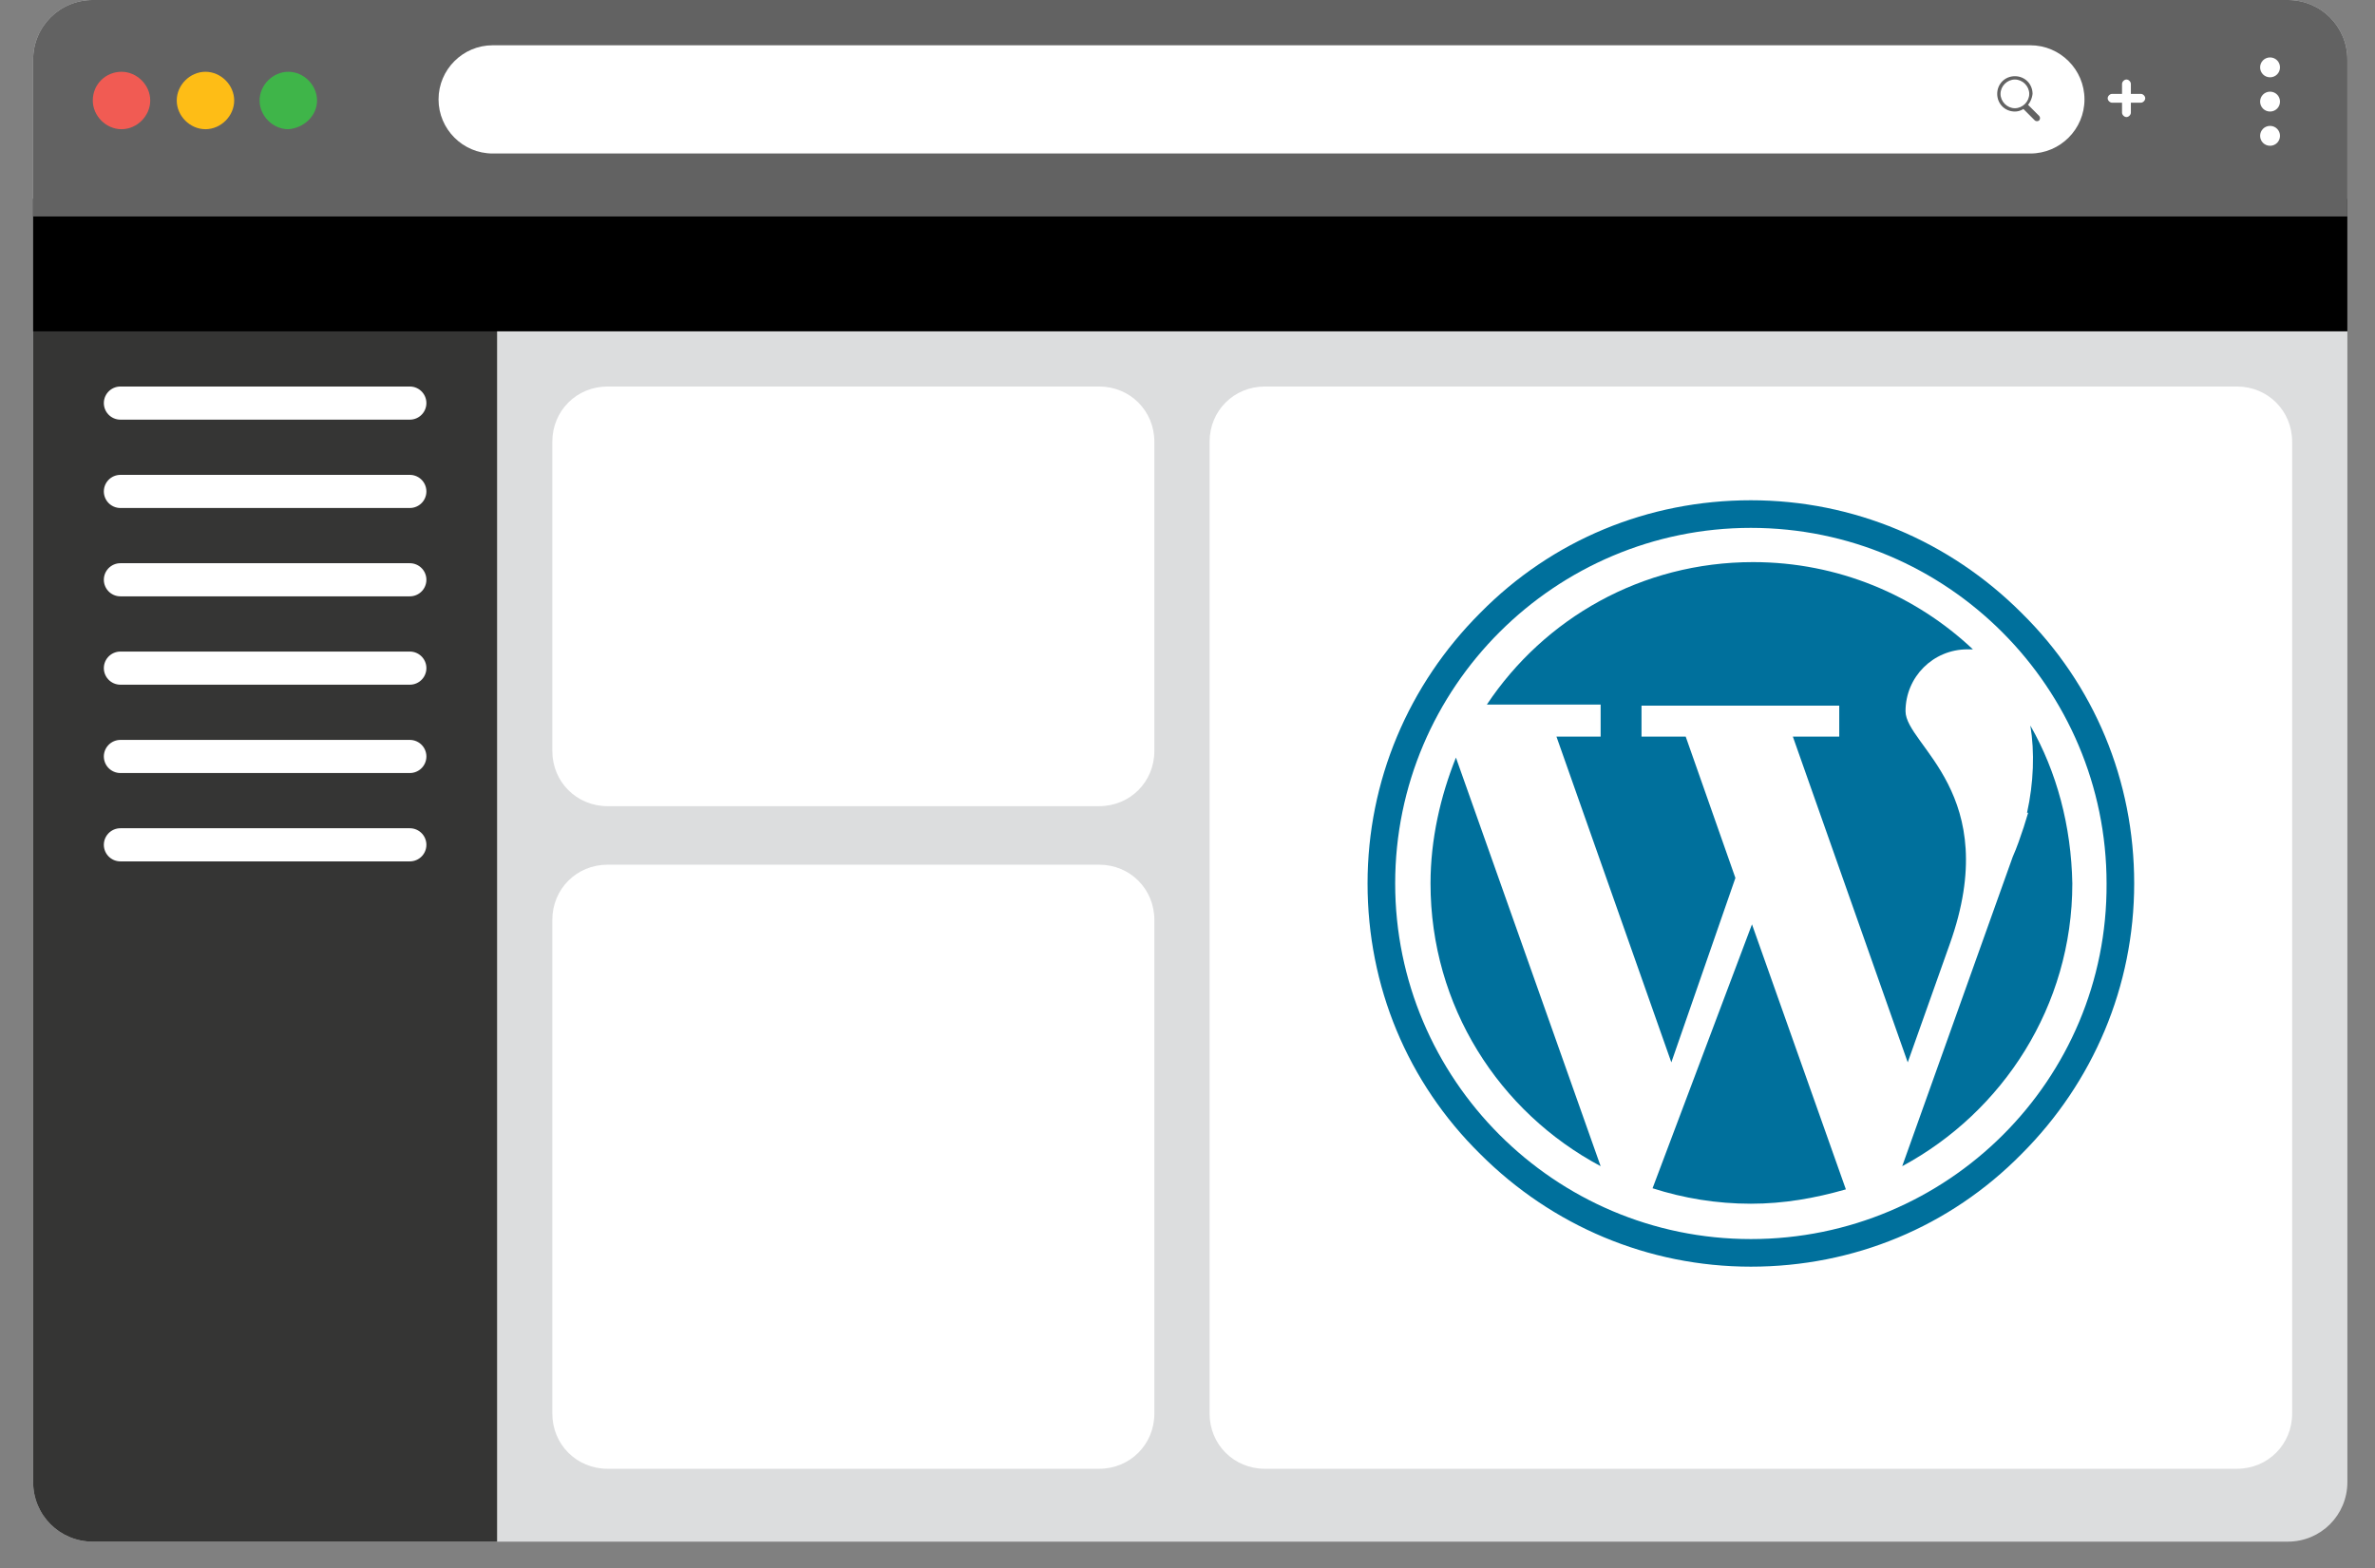
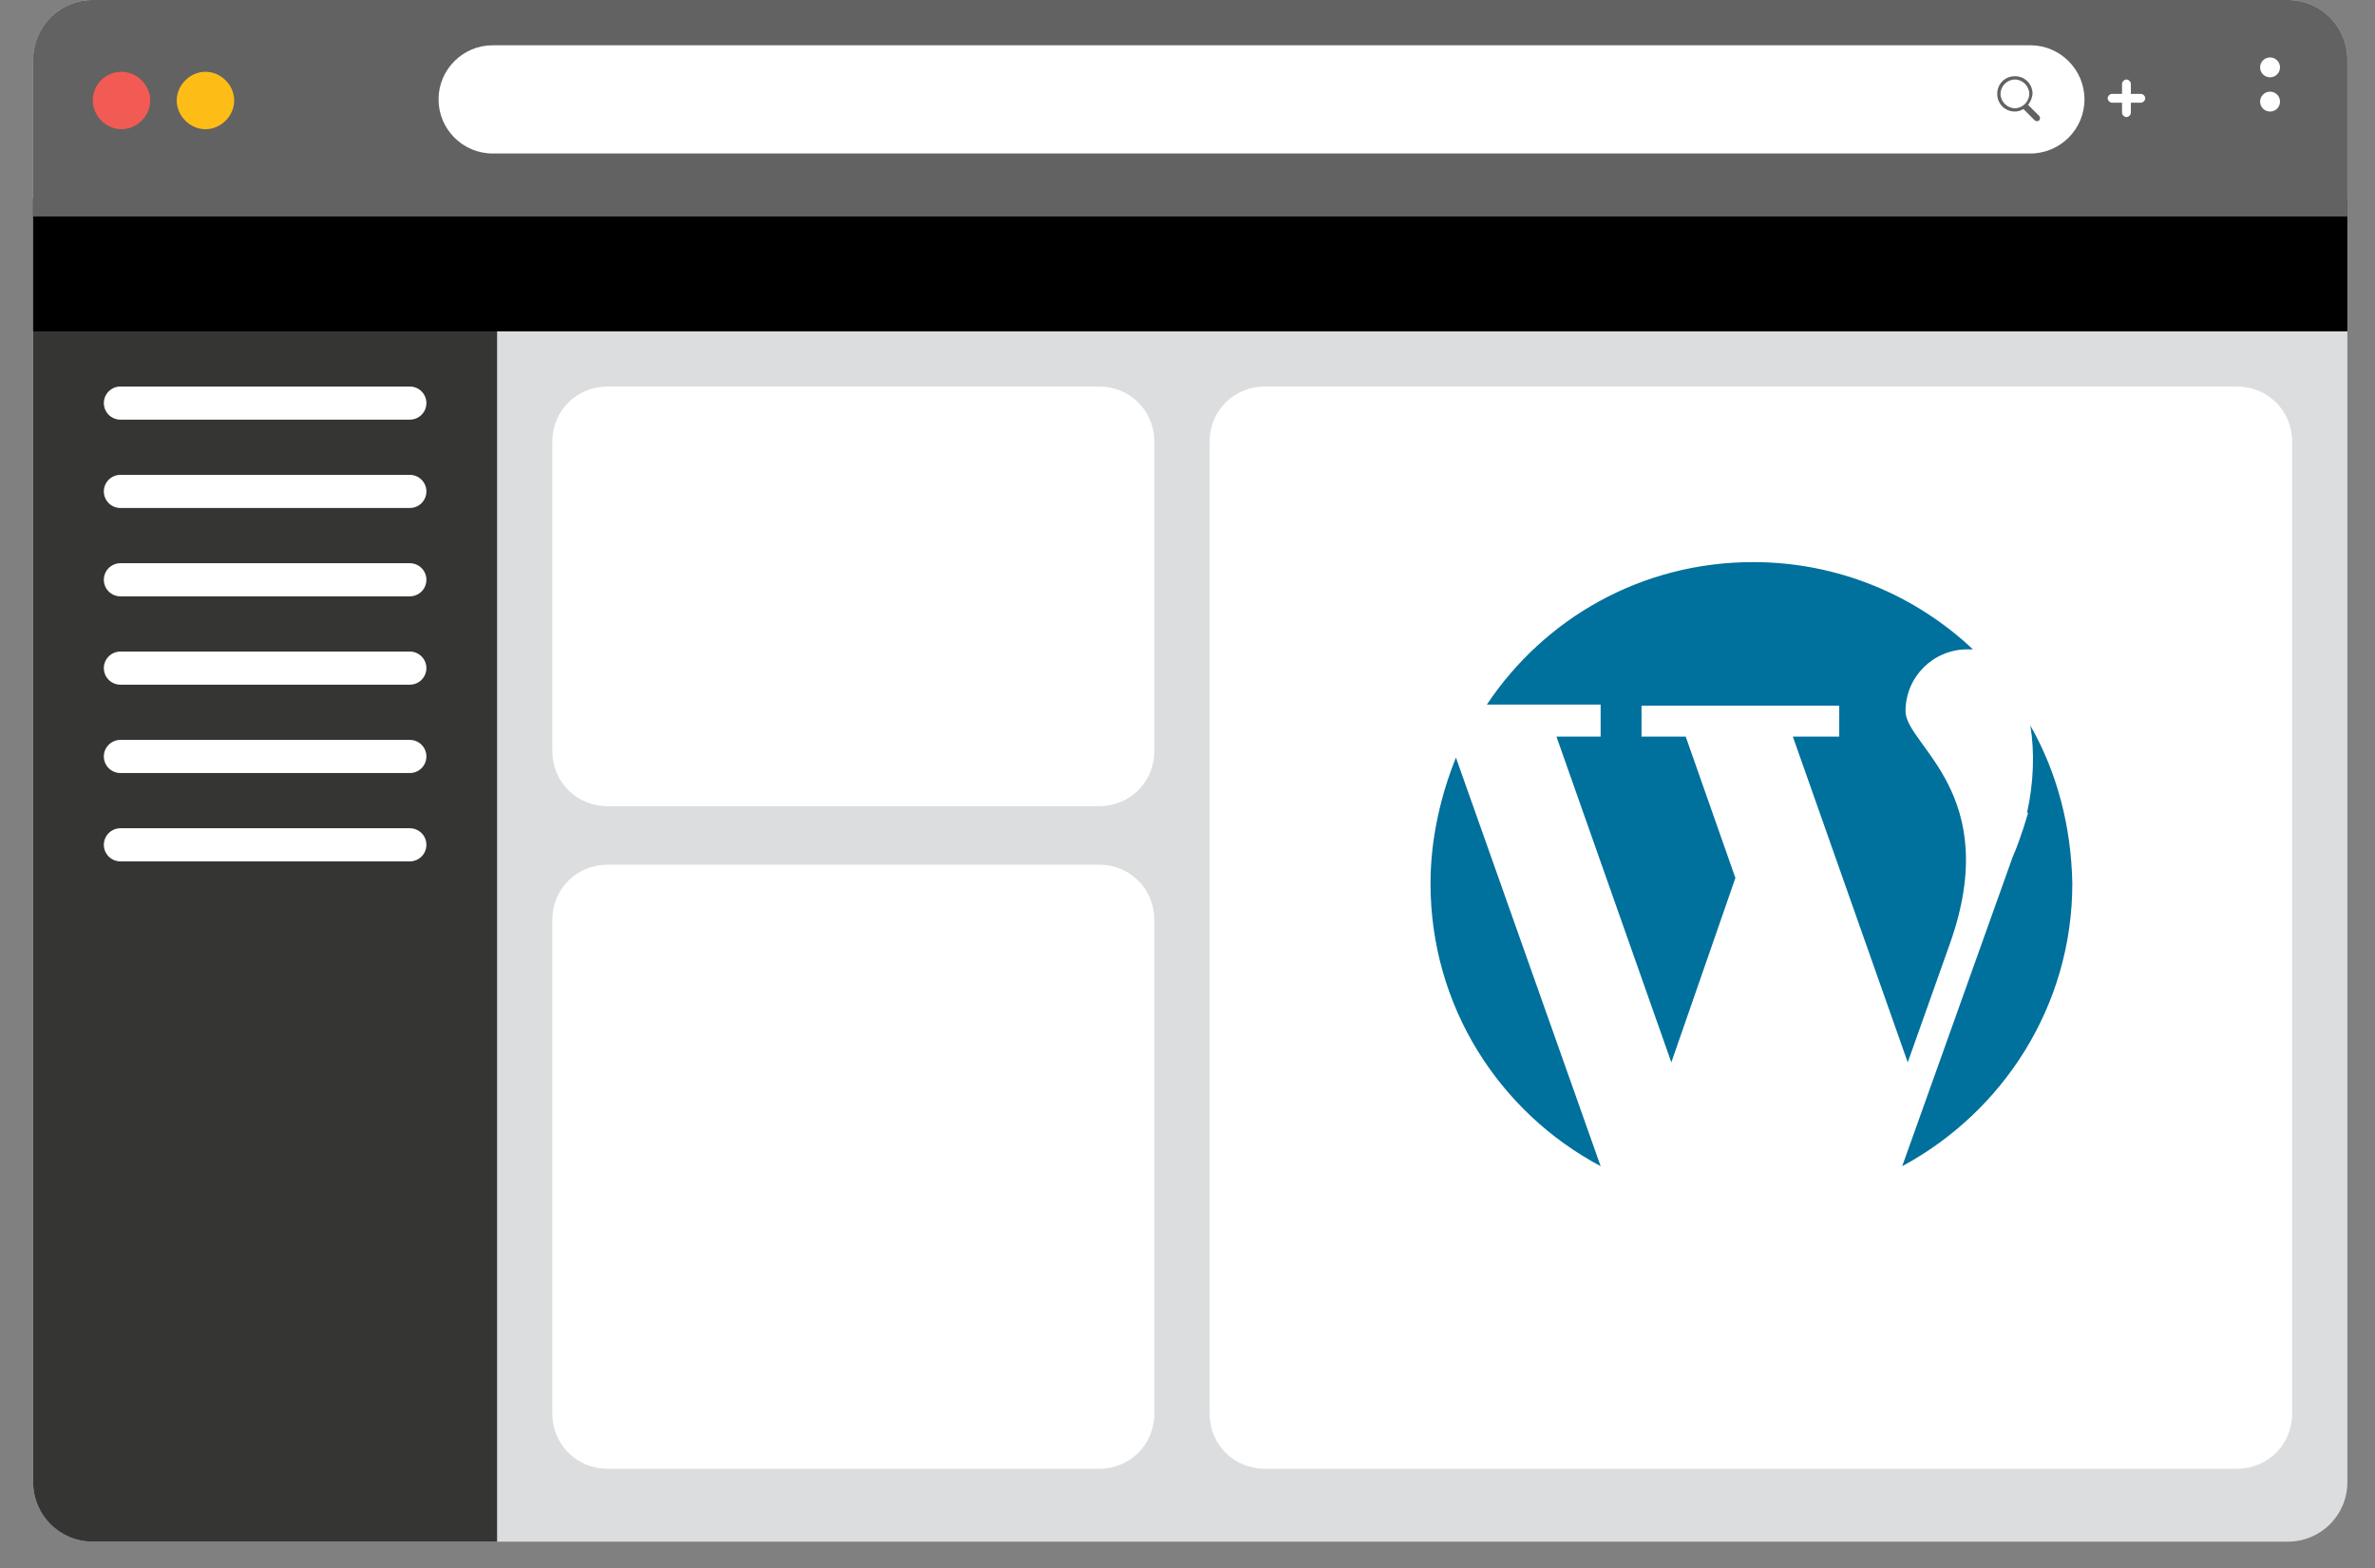
<svg xmlns="http://www.w3.org/2000/svg" xmlns:xlink="http://www.w3.org/1999/xlink" version="1.1" x="0px" y="0px" width="215px" height="142px" viewBox="0 0 215 142" style="overflow:visible;enable-background:new 0 0 215 142;" xml:space="preserve">
  <rect x="0" y="0" width="215" height="142" fill="#808080" stroke="none" />
  <style type="text/css">
	.st0{fill:#DCDDDE;}
	.st1{clip-path:url(#SVGID_2_);fill:#353534;}
	.st2{clip-path:url(#SVGID_2_);fill:#FFFFFF;}
	.st3{clip-path:url(#SVGID_2_);fill:#00709C;}
	.st4{clip-path:url(#SVGID_2_);}
	.st5{clip-path:url(#SVGID_2_);fill:none;stroke:#FFFFFF;stroke-width:3;stroke-linecap:round;stroke-miterlimit:10;}
	.st6{fill:#626262;}
	.st7{fill:#F15B53;}
	.st8{fill:#FEBD16;}
	.st9{fill:#3FB549;}
	.st10{fill:#FFFFFF;}
	.st11{clip-path:url(#SVGID_4_);fill:#353534;}
	.st12{clip-path:url(#SVGID_4_);fill:#FFFFFF;}
	.st13{clip-path:url(#SVGID_4_);fill:#00709C;}
	.st14{clip-path:url(#SVGID_4_);}
	.st15{clip-path:url(#SVGID_4_);fill:none;stroke:#FFFFFF;stroke-width:3;stroke-linecap:round;stroke-miterlimit:10;}
</style>
  <defs>
</defs>
  <path class="st0" d="M207.1,0H8.4C5.4,0,3,2.4,3,5.4v128.8c0,3,2.4,5.4,5.4,5.4h198.7c3,0,5.4-2.4,5.4-5.4V5.4  C212.5,2.4,210.1,0,207.1,0" />
  <g>
    <defs>
      <path id="SVGID_1_" d="M8.4,0C5.4,0,3,2.4,3,5.4v128.8c0,3,2.4,5.4,5.4,5.4h198.7c3,0,5.4-2.4,5.4-5.4V5.4c0-3-2.4-5.4-5.4-5.4    H8.4z" />
    </defs>
    <clipPath id="SVGID_2_">
      <use xlink:href="#SVGID_1_" style="overflow:visible;" />
    </clipPath>
    <rect x="3" y="18" class="st1" width="42" height="124" />
    <path class="st2" d="M55,35c-2.8,0-5,2.2-5,5v28c0,2.8,2.2,5,5,5h44.5c2.8,0,5-2.2,5-5V40c0-2.8-2.2-5-5-5H55z" />
    <path class="st2" d="M114.5,35c-2.8,0-5,2.2-5,5v88c0,2.8,2.2,5,5,5h88c2.8,0,5-2.2,5-5V40c0-2.8-2.2-5-5-5H114.5z" />
    <path class="st2" d="M55,78.3c-2.8,0-5,2.2-5,5V128c0,2.8,2.2,5,5,5h44.5c2.8,0,5-2.2,5-5V83.3c0-2.8-2.2-5-5-5H55z" />
    <path class="st3" d="M144.7,66.7h-3.8l10.4,29.5l5.8-16.7l-4.5-12.8h-4v-2.8h17.9v2.8h-4.2l10.4,29.5l3.8-10.7   c4.9-13.7-4-18-4-21.1s2.5-5.6,5.6-5.6c0.2,0,0.3,0,0.5,0c-5.2-4.9-12.2-7.9-19.9-7.9c-10.1,0-18.9,5.1-24.1,12.9h10.3V66.7z" />
    <path class="st3" d="M129.5,80c0,11.1,6.2,20.7,15.4,25.6l-13.1-37C130.4,72.1,129.5,76,129.5,80" />
    <path class="st3" d="M183.8,65.7c0.4,2.4,0.3,5.2-0.3,7.9h0.1l-0.4,1.3c-0.3,0.9-0.6,1.8-1,2.7l-10,28c9.1-4.9,15.4-14.5,15.4-25.6   C187.5,74.8,186.2,69.9,183.8,65.7" />
-     <path class="st3" d="M149.6,107.6c2.8,0.9,5.8,1.4,8.9,1.4c3,0,5.8-0.5,8.6-1.3l-8.5-24L149.6,107.6z" />
-     <path class="st3" d="M158.5,112.2c-17.8,0-32.2-14.5-32.2-32.2c0-17.8,14.5-32.2,32.2-32.2c17.8,0,32.2,14.5,32.2,32.2   C190.8,97.8,176.3,112.2,158.5,112.2 M183,55.5c-6.5-6.5-15.2-10.2-24.5-10.2c-9.3,0-18,3.6-24.5,10.2   c-6.5,6.5-10.2,15.2-10.2,24.5c0,9.3,3.6,18,10.2,24.5c6.5,6.5,15.2,10.2,24.5,10.2c9.3,0,18-3.6,24.5-10.2   c6.5-6.5,10.2-15.2,10.2-24.5C193.2,70.7,189.6,62,183,55.5" />
    <rect y="18" class="st4" width="215" height="12" />
    <line class="st5" x1="37.1" y1="36.5" x2="10.9" y2="36.5" />
    <line class="st5" x1="37.1" y1="60.5" x2="10.9" y2="60.5" />
    <line class="st5" x1="37.1" y1="44.5" x2="10.9" y2="44.5" />
    <line class="st5" x1="37.1" y1="68.5" x2="10.9" y2="68.5" />
    <line class="st5" x1="37.1" y1="52.5" x2="10.9" y2="52.5" />
    <line class="st5" x1="37.1" y1="76.5" x2="10.9" y2="76.5" />
  </g>
  <path class="st6" d="M207.1,0H8.4C5.4,0,3,2.4,3,5.4v14.2h209.5V5.4C212.5,2.4,210.1,0,207.1,0" />
  <path class="st7" d="M13.6,9.1c0-1.4-1.2-2.6-2.6-2.6S8.4,7.6,8.4,9.1c0,1.4,1.2,2.6,2.6,2.6S13.6,10.5,13.6,9.1" />
  <path class="st8" d="M21.2,9.1c0-1.4-1.2-2.6-2.6-2.6s-2.6,1.2-2.6,2.6c0,1.4,1.2,2.6,2.6,2.6S21.2,10.5,21.2,9.1" />
-   <path class="st9" d="M28.7,9.1c0-1.4-1.2-2.6-2.6-2.6c-1.4,0-2.6,1.2-2.6,2.6c0,1.4,1.2,2.6,2.6,2.6C27.5,11.6,28.7,10.5,28.7,9.1" />
  <path class="st10" d="M183.8,4.1H44.6c-2.7,0-4.9,2.2-4.9,4.9c0,2.7,2.2,4.9,4.9,4.9h139.2c2.7,0,4.9-2.2,4.9-4.9  C188.7,6.3,186.5,4.1,183.8,4.1" />
  <path class="st10" d="M206.4,6.1c0-0.5-0.4-0.9-0.9-0.9c-0.5,0-0.9,0.4-0.9,0.9c0,0.5,0.4,0.9,0.9,0.9C206,7,206.4,6.6,206.4,6.1" />
  <path class="st10" d="M206.4,9.2c0-0.5-0.4-0.9-0.9-0.9c-0.5,0-0.9,0.4-0.9,0.9c0,0.5,0.4,0.9,0.9,0.9C206,10.1,206.4,9.7,206.4,9.2  " />
-   <path class="st10" d="M206.4,12.3c0-0.5-0.4-0.9-0.9-0.9c-0.5,0-0.9,0.4-0.9,0.9c0,0.5,0.4,0.9,0.9,0.9  C206,13.2,206.4,12.8,206.4,12.3" />
  <path class="st10" d="M193.8,8.5h-0.9V7.6c0-0.2-0.2-0.4-0.4-0.4c-0.2,0-0.4,0.2-0.4,0.4v0.9h-0.9c-0.2,0-0.4,0.2-0.4,0.4  c0,0.2,0.2,0.4,0.4,0.4h0.9v0.9c0,0.2,0.2,0.4,0.4,0.4c0.2,0,0.4-0.2,0.4-0.4V9.3h0.9c0.2,0,0.4-0.2,0.4-0.4  C194.2,8.7,194,8.5,193.8,8.5" />
  <path class="st6" d="M184.6,10.5l-2.6-2.6c-0.1-0.1-0.3-0.1-0.4,0c-0.1,0.1-0.1,0.3,0,0.4l2.6,2.6c0.1,0.1,0.3,0.1,0.4,0  C184.7,10.8,184.7,10.6,184.6,10.5" />
  <path class="st10" d="M183.8,8.6c0-0.8-0.6-1.4-1.4-1.4c-0.8,0-1.4,0.6-1.4,1.4c0,0.8,0.6,1.4,1.4,1.4C183.2,10,183.8,9.4,183.8,8.6  " />
  <path class="st6" d="M182.4,7.2c-0.7,0-1.3,0.6-1.3,1.3c0,0.7,0.6,1.3,1.3,1.3c0.7,0,1.3-0.6,1.3-1.3C183.7,7.8,183.1,7.2,182.4,7.2   M182.4,10.1c-0.9,0-1.6-0.7-1.6-1.6c0-0.9,0.7-1.6,1.6-1.6c0.9,0,1.6,0.7,1.6,1.6C183.9,9.4,183.2,10.1,182.4,10.1" />
</svg>